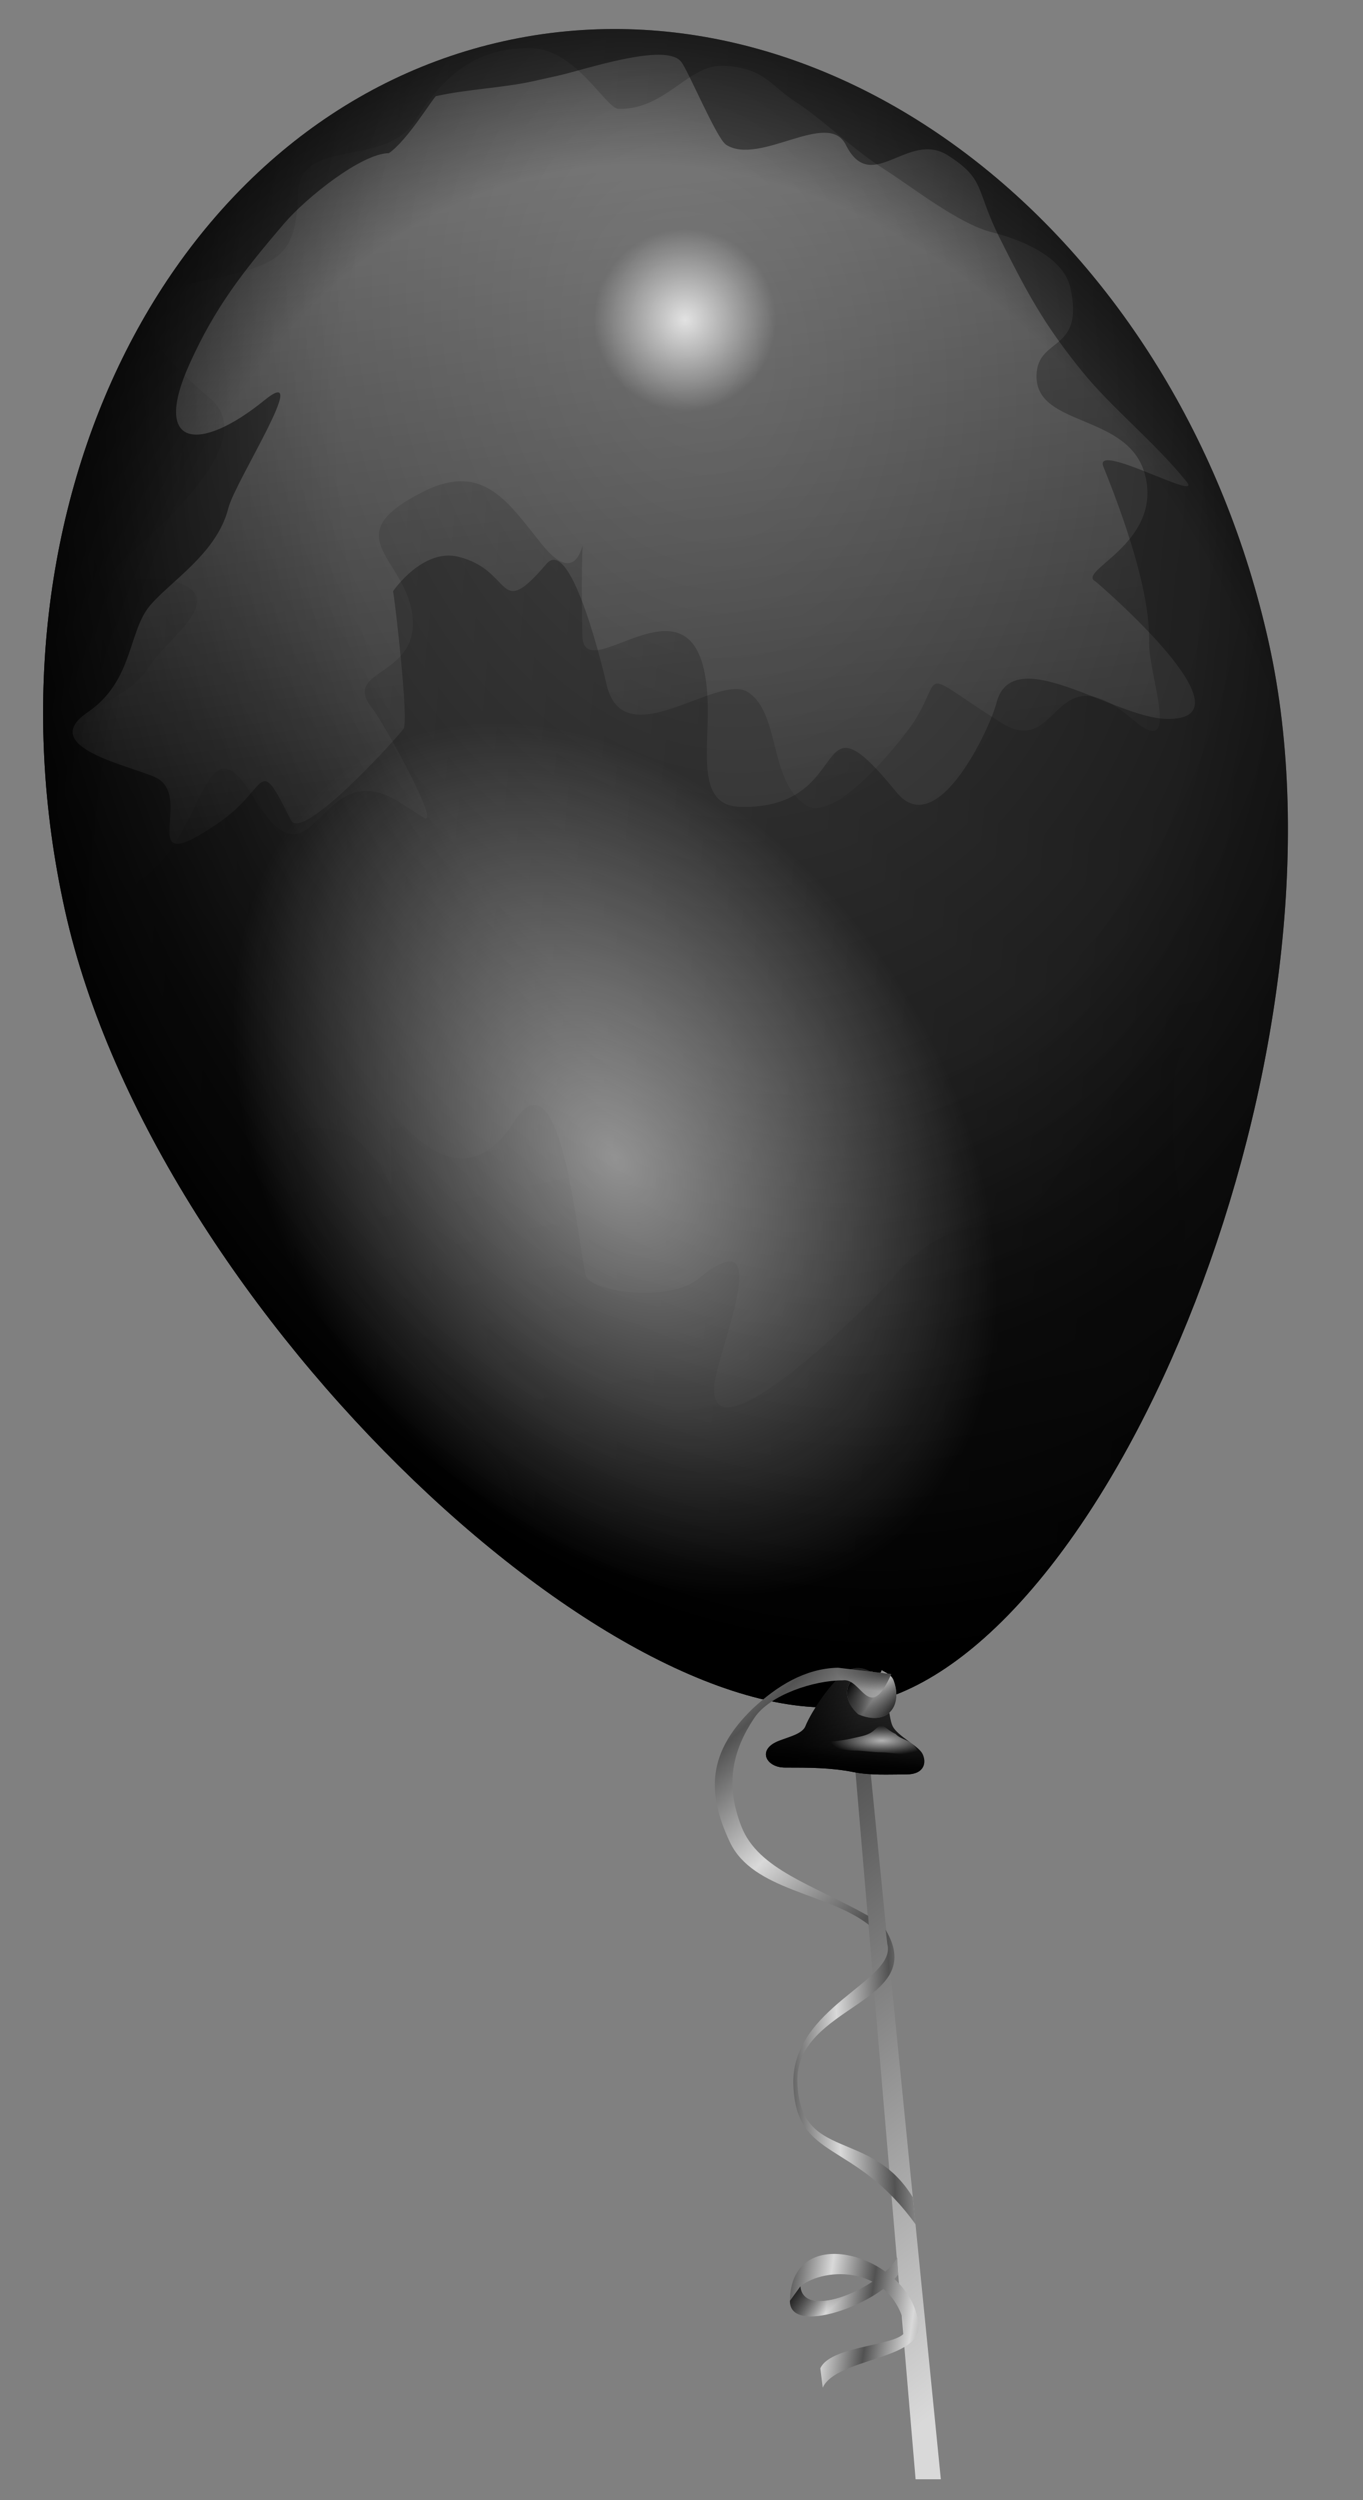
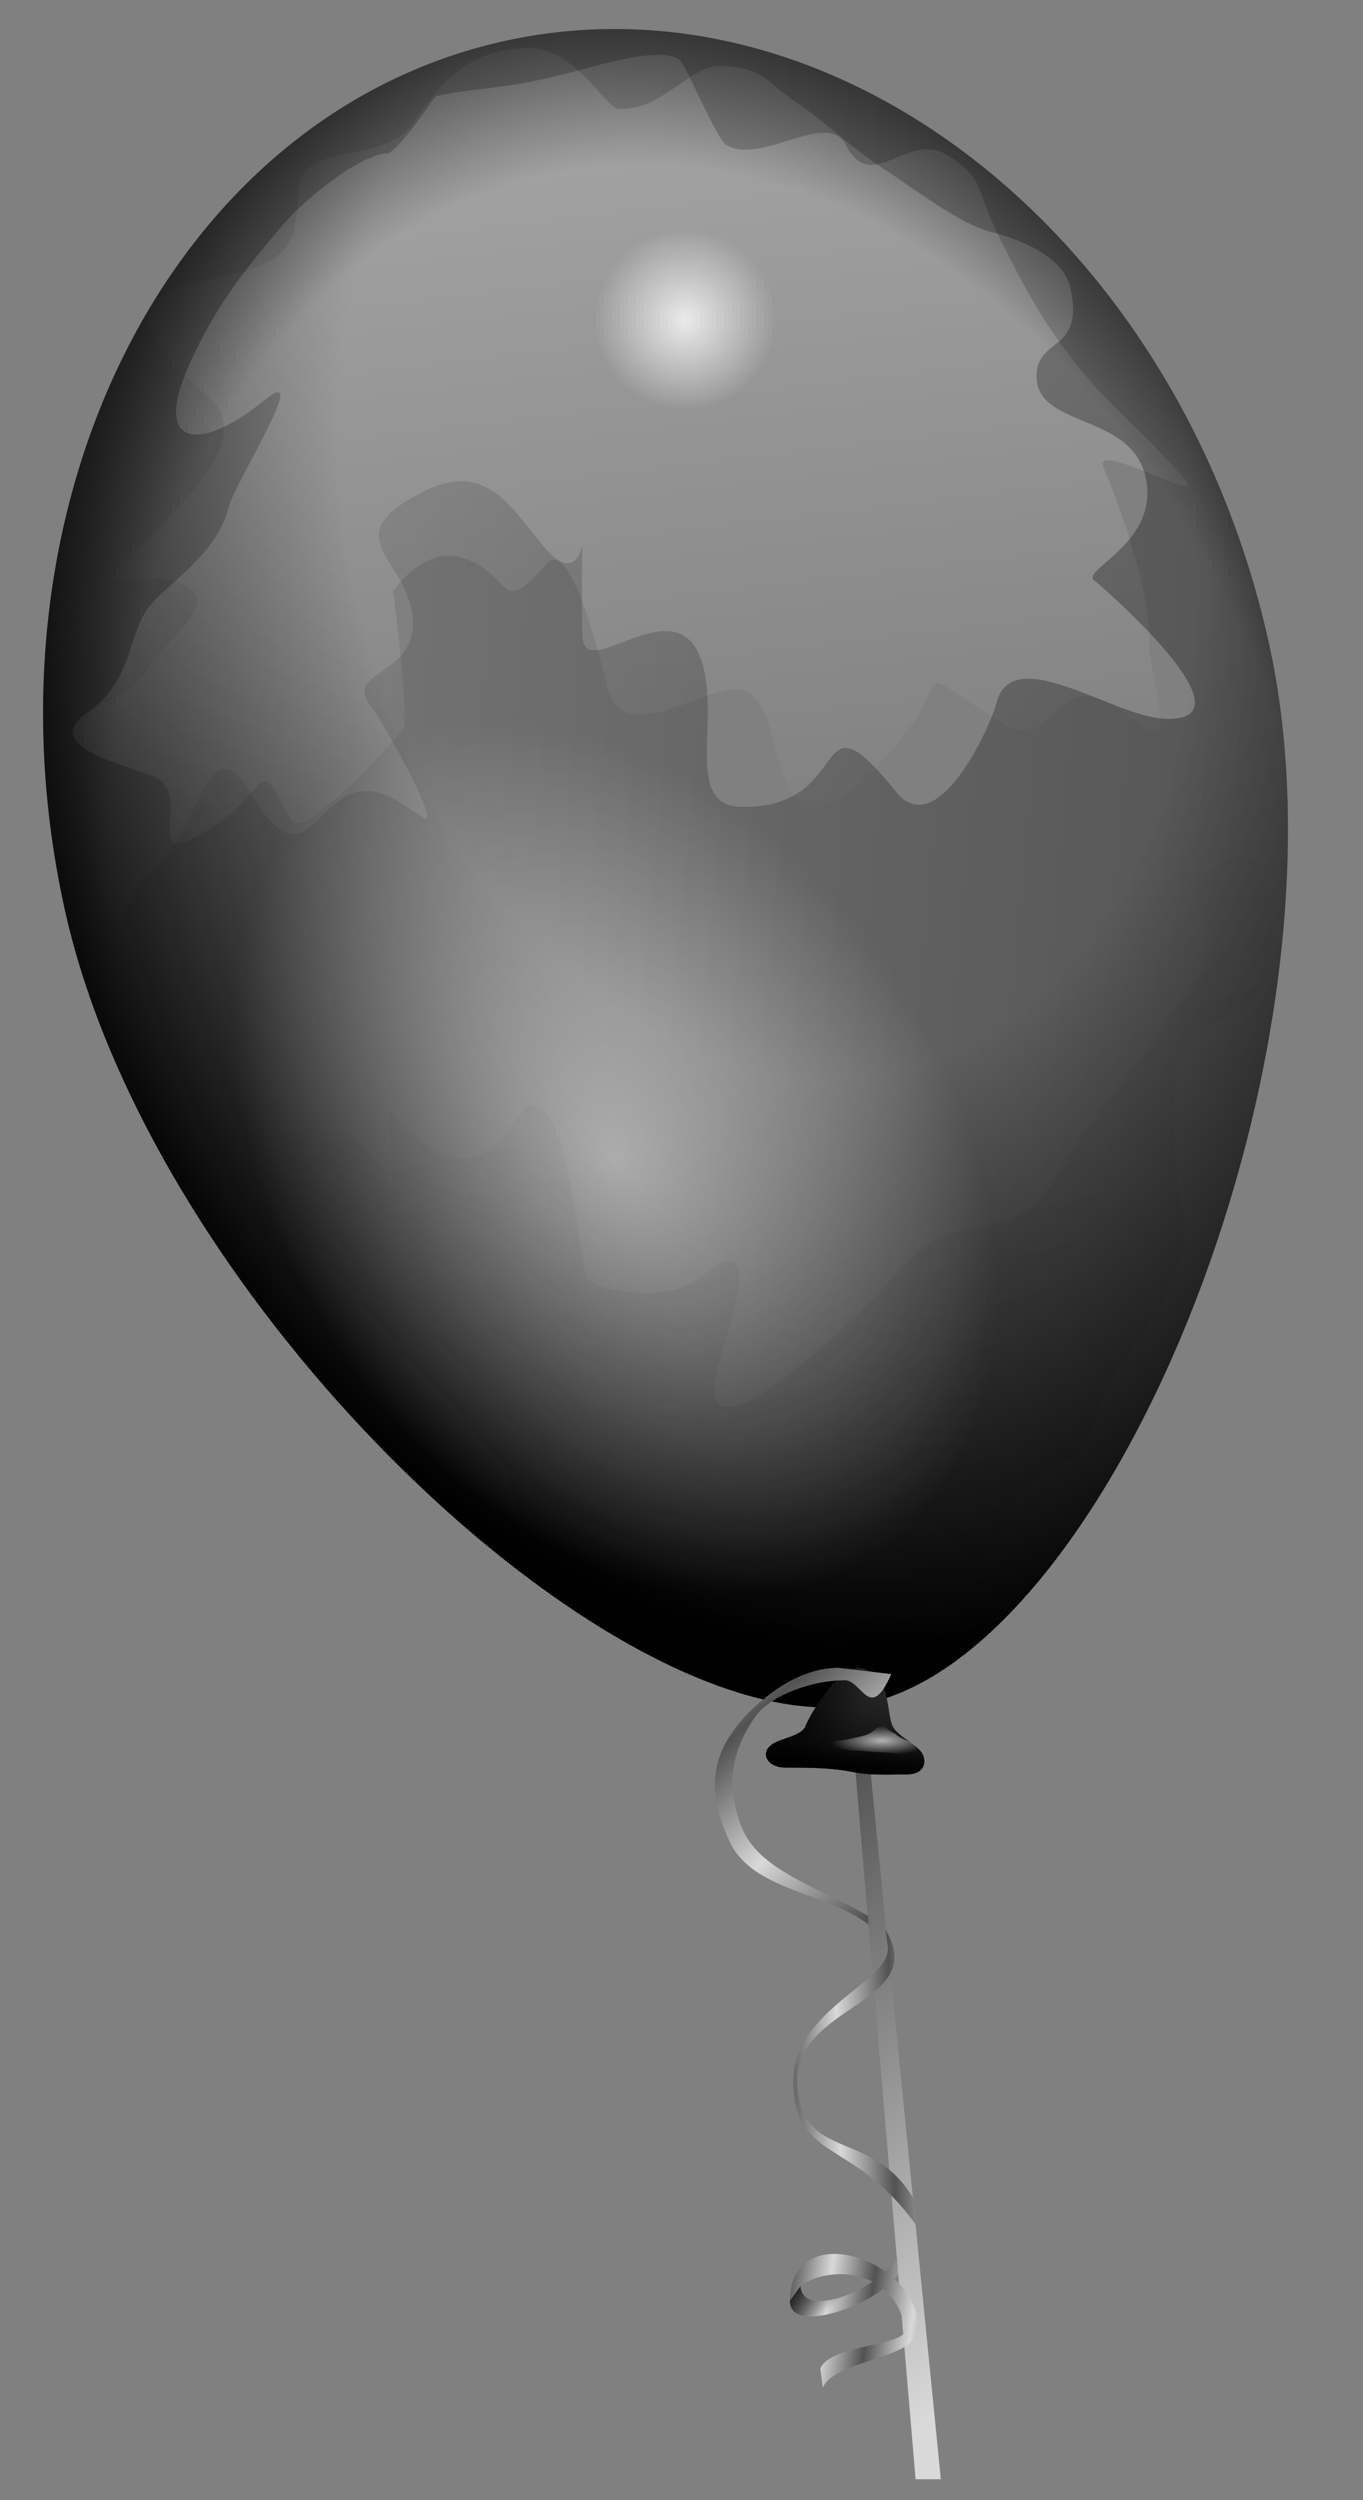
<svg xmlns="http://www.w3.org/2000/svg" xmlns:ns1="http://inkscape.sourceforge.net/DTD/sodipodi-0.dtd" xmlns:ns2="http://www.inkscape.org/namespaces/inkscape" xmlns:xlink="http://www.w3.org/1999/xlink" id="svg2" ns1:docname="BAF39E~1.SVG" viewBox="0 0 600 1100" ns1:version="0.32" version="1.0" y="0" x="0" ns2:version="0.40+cvs" ns1:docbase="E:\AJ_Stuff\Artwork\Vector\PUBLIC~1">
  <rect x="0" y="0" width="600" height="1100" fill="#808080" stroke="none" />
  <ns1:namedview id="base" bordercolor="#666666" ns2:pageshadow="2" ns2:window-width="849" pagecolor="#ffffff" ns2:zoom="0.32909091" ns2:window-x="352" borderopacity="1.0" ns2:current-layer="svg2" ns2:cx="300.00007" ns2:cy="550.00000" ns2:window-y="360" ns2:window-height="540" ns2:pageopacity="0.0" />
  <defs id="defs3">
    <linearGradient id="linearGradient2201">
      <stop id="stop2203" style="stop-color:#525252" offset="0" />
      <stop id="stop2205" style="stop-color:#d9d9d9" offset="1" />
    </linearGradient>
    <linearGradient id="linearGradient2168">
      <stop id="stop2170" style="stop-color:#000000" offset="0" />
      <stop id="stop2174" style="stop-color:#000000;stop-opacity:0" offset="1" />
    </linearGradient>
    <linearGradient id="linearGradient2077">
      <stop id="stop2079" style="stop-color:#ffffff" offset="0" />
      <stop id="stop2081" style="stop-color:#ffffff;stop-opacity:0" offset="1" />
    </linearGradient>
    <linearGradient id="linearGradient2065">
      <stop id="stop2067" style="stop-color:#000000;stop-opacity:0" offset="0" />
      <stop id="stop2073" style="stop-color:#000000;stop-opacity:0" offset=".5" />
      <stop id="stop2069" style="stop-color:#000000" offset="1" />
    </linearGradient>
    <linearGradient id="linearGradient2053">
      <stop id="stop2055" style="stop-color:#3b3b3b" offset="0" />
      <stop id="stop2057" style="stop-color:#000000" offset="1" />
    </linearGradient>
    <radialGradient id="radialGradient2217" xlink:href="#linearGradient2077" gradientUnits="userSpaceOnUse" cy="263.79" cx="457.14" r="94.286" />
    <radialGradient id="radialGradient2223" xlink:href="#linearGradient2077" gradientUnits="userSpaceOnUse" cy="516.87" cx="480.13" gradientTransform="scale(.84 1.19)" r="175.44" />
    <radialGradient id="radialGradient2232" gradientUnits="userSpaceOnUse" cy="440.37" cx="413.89" gradientTransform="matrix(.968 -.215 .297 1.335 -211.6 -61.667)" r="359.53">
      <stop id="stop2190" style="stop-color:#000000;stop-opacity:0" offset="0" />
      <stop id="stop2194" style="stop-color:#000000;stop-opacity:0" offset=".5" />
      <stop id="stop2196" style="stop-color:#000000;stop-opacity:0" offset=".75" />
      <stop id="stop2192" style="stop-color:#000000" offset="1" />
    </radialGradient>
    <linearGradient id="linearGradient2235" y2="608.36" xlink:href="#linearGradient2168" gradientUnits="userSpaceOnUse" y1="1203.6" gradientTransform="matrix(1.23 -.273 .172 .775 -201.81 -17.563)" x2="345.4" x1="336.15" />
    <linearGradient id="linearGradient2241" y2="504.58" xlink:href="#linearGradient2065" gradientUnits="userSpaceOnUse" y1="-283.39" gradientTransform="matrix(.831 -.185 .255 1.146 -201.81 -17.563)" x2="1100.7" x1="-683.5" />
    <linearGradient id="linearGradient2246" y2="601.16" xlink:href="#linearGradient2077" gradientUnits="userSpaceOnUse" y1="168.43" gradientTransform="matrix(1.184 -.263 .179 .805 -201.81 -17.563)" x2="285.9" x1="350.37" />
    <radialGradient id="radialGradient2249" xlink:href="#linearGradient2065" gradientUnits="userSpaceOnUse" cy="290.04" cx="478.66" gradientTransform="matrix(.968 -.215 .297 1.335 -211.6 -61.667)" r="372.49" />
    <radialGradient id="radialGradient2252" xlink:href="#linearGradient2053" gradientUnits="userSpaceOnUse" cy="233.67" cx="462.46" gradientTransform="matrix(.968 -.215 .297 1.335 -211.6 -61.667)" r="330.33" />
    <linearGradient id="linearGradient2122" y2="958.59" xlink:href="#linearGradient2053" gradientUnits="userSpaceOnUse" y1="900.84" gradientTransform="matrix(1.219 0 0 .82 0 -6)" x2="302.31" x1="309.16" />
    <linearGradient id="linearGradient2126" y2="945.18" xlink:href="#linearGradient2168" gradientUnits="userSpaceOnUse" y1="959.69" gradientTransform="matrix(1.219 0 0 .82 0 -6)" x2="301.38" x1="299.34" />
    <linearGradient id="linearGradient2140" y2="937.79" xlink:href="#linearGradient2168" gradientUnits="userSpaceOnUse" y1="901.66" gradientTransform="matrix(1.219 0 0 .82 0 -6)" x2="311.93" x1="293.05" />
    <linearGradient id="linearGradient2144" y2="927.12" xlink:href="#linearGradient2168" gradientUnits="userSpaceOnUse" y1="923.83" gradientTransform="matrix(1.219 0 0 .82 0 -6)" x2="310.45" x1="293.24" />
    <radialGradient id="radialGradient2155" xlink:href="#linearGradient2077" gradientUnits="userSpaceOnUse" cy="1378.8" cx="214.76" gradientTransform="matrix(1.469 0 0 .425 72.665 179.83)" r="15.406" />
    <radialGradient id="radialGradient2169" xlink:href="#linearGradient2077" gradientUnits="userSpaceOnUse" cy="752.36" cx="378.57" r="8.571" />
    <radialGradient id="radialGradient2179" xlink:href="#linearGradient2168" gradientUnits="userSpaceOnUse" cy="1031.8" cx="269.79" gradientTransform="scale(1.393 .718)" r="32.826" />
    <linearGradient id="linearGradient2199" y2="396.2" xlink:href="#linearGradient2201" gradientUnits="userSpaceOnUse" y1="281.09" gradientTransform="matrix(.366 0 0 2.731 0 -6)" x2="1075" x1="1063" />
    <radialGradient id="radialGradient2242" xlink:href="#linearGradient2201" gradientUnits="userSpaceOnUse" cy="771.55" cx="370.71" gradientTransform="matrix(1.015 0 0 .985 0 -6)" r="27.48" />
    <linearGradient id="linearGradient2256" y2="654.13" xlink:href="#linearGradient2201" spreadMethod="reflect" gradientUnits="userSpaceOnUse" y1="614.4" gradientTransform="matrix(.822 0 0 1.216 0 -6)" x2="448.12" x1="423.76" />
    <linearGradient id="linearGradient2264" y2="590.56" xlink:href="#linearGradient2201" spreadMethod="reflect" gradientUnits="userSpaceOnUse" y1="588.05" gradientTransform="matrix(.645 0 0 1.552 0 -6)" x2="572.03" x1="608.27" />
    <linearGradient id="linearGradient2317" y2="843.22" xlink:href="#linearGradient2201" spreadMethod="reflect" gradientUnits="userSpaceOnUse" y1="838.2" gradientTransform="matrix(.814 0 0 1.229 0 -6)" x2="491.66" x1="469.01" />
    <linearGradient id="linearGradient2321" y2="835.01" xlink:href="#linearGradient2168" gradientUnits="userSpaceOnUse" y1="816.66" gradientTransform="matrix(.814 0 0 1.229 0 -6)" x2="442.94" x1="432.33" />
    <linearGradient id="linearGradient2327" y2="754.63" xlink:href="#linearGradient2168" spreadMethod="reflect" gradientUnits="userSpaceOnUse" y1="747.38" gradientTransform="scale(1.015 .985)" x2="381.53" x1="370.79" />
    <radialGradient id="radialGradient2333" fy="1161.4" xlink:href="#linearGradient2168" gradientUnits="userSpaceOnUse" cy="1161.1" cx="247.71" gradientTransform="scale(1.58 .633)" r="14.647" />
  </defs>
  <g id="layer1">
    <path id="path2191" style="fill-rule:evenodd;fill:url(#linearGradient2199)" d="m373.76 746.35l29.29 344.45h11.11l-34.34-345.46-6.06 1.01z" />
-     <path id="path1291" style="opacity:.75;fill-rule:evenodd;fill:url(#radialGradient2252)" d="m558.54 282.83c39.66 178.6-67.95 439.46-174.55 466.06-103.81 25.98-315.74-169.78-355.4-348.38s46.86-349.91 193.13-382.39c146.26-32.479 297.16 86.11 336.82 264.71z" />
    <path id="path2063" style="fill-rule:evenodd;fill:url(#radialGradient2249)" d="m558.54 282.83c39.66 178.6-67.95 439.46-174.55 466.06-103.81 25.98-315.74-169.78-355.4-348.38s46.86-349.91 193.13-382.39c146.26-32.479 297.16 86.11 336.82 264.71z" />
    <path id="path2075" style="opacity:0.3;fill-rule:evenodd;fill:url(#linearGradient2246)" d="m171.19 67.388c-12.15 0.124-36.51 19.763-45.87 30.673-19.23 22.429-30.833 37.649-41.842 61.969-16.9 37.35 4.575 39.09 32.852 16.12 21.59-17.54-12.86 35.61-15.82 47.42-4.931 19.72-24.961 31.75-34.402 42.76-9.848 11.48-7.246 33.21-27.588 47.1-22.198 15.15 18.254 23.31 29.746 28.51 18.361 8.31-10.76 46.54 27.888 20.15 22.786-15.56 16.766-31.55 31.916-1.23 5 9.99 47.59-37.14 49.59-40.28 2.34-3.68-3.85-56.9-4.64-60.43-0.01-0.08 13.07-19.13 28.83-15.18 24.45 6.11 16.74 28.76 38.73 3.1 11.18-13.03 25.83 50.4 26.34 52.69 7.29 32.83 48.79-4.87 62.29 3.73 14.42 9.18 9.08 39.31 25.71 49.89 13.12 8.36 43.28-30.36 47.42-36.87 13.56-21.29 0.69-23.51 38.12 0.32 26.36 16.78 22.41-31.97 58.26-1.23 21.82 18.71 6.77-20.08 7.13-33.78 0.62-23.12-11.94-57.19-20.13-77.48-4.63-11.48 44.38 16.12 36.57 6.51-14.24-17.52-32.69-32.14-45.86-48.35-17.05-20.99-24.4-34.87-36.56-59.19-10.5-21.014-5.94-25.343-22.61-35.955-17.61-11.206-33.65 17.928-44.94-4.655-7.85-15.709-37.87 9.422-52.68-0.008-4.17-2.656-16.66-32.666-19.83-36.572-6.98-8.596-42.54 3.594-54.23 6.19-3.72 0.826-7.44 1.652-11.16 2.478-12.8 2.841-28.61 3.426-42.46 6.501-1.01 0.224-12.54 19.486-20.77 25.099z" />
    <path id="path2085" style="opacity:0.8;fill-rule:evenodd;fill:url(#radialGradient2217)" transform="matrix(.414 -.092 .092 .414 88.064 73.647)" d="m551.43 263.79a94.286 94.286 0 1 1 -188.57 0 94.286 94.286 0 1 1 188.57 0z" />
-     <path id="path2095" style="opacity:0.4;fill:url(#radialGradient2217);fill-rule:evenodd" transform="matrix(1.183 -.263 .263 1.183 -308.6 -51.166)" d="m551.43 263.79a94.286 94.286 0 1 1 -188.57 0 94.286 94.286 0 1 1 188.57 0z" />
+     <path id="path2095" style="opacity:0.4;fill:url(#radialGradient2217);fill-rule:evenodd" transform="matrix(1.183 -.263 .263 1.183 -308.6 -51.166)" d="m551.43 263.79a94.286 94.286 0 1 1 -188.57 0 94.286 94.286 0 1 1 188.57 0" />
    <path id="path2125" style="opacity:0.5;fill-rule:evenodd;fill:url(#linearGradient2241)" d="m221.72 18.129c-146.26 32.48-232.8 203.77-193.14 382.37 39.662 178.6 251.61 374.37 355.42 348.39 106.59-26.6 214.21-287.48 174.55-466.08s-190.56-297.16-336.83-264.68zm-5.24 5.358c5.2-1.604 11.04-2.43 17.65-2.255 19.37 0.512 32.66 26.514 38.09 26.658 20.48 0.542 30.72-19.317 45.57-18.924 18.58 0.492 21.19 8.721 32.85 16.139 10.82 6.89 24.28 20.228 38.73 29.427 11.84 7.535 32.72 24.002 47.11 27.598 13.51 3.38 31.7 11.01 34.7 24.5 6.33 28.52-14.45 21.38-14.9 38.43-0.62 23.42 41.67 16.27 48.04 44.93 6.58 29.63-30.82 41.33-22.02 45.87 0.18 0.09 72.2 61.52 30.99 60.43-23.06-0.61-67.78-34.5-74.7-6.84-2.51 10.05-25.86 61.41-44.01 39.06-38.87-47.86-17.13 7.84-68.8 6.48-17.01-0.45-14.75-19.05-14.25-37.81 2.07-78.29-54.61-11.47-55.16-37.5-1.66-78.52 6.58-10.14-17.65-39.97-14.59-17.96-25.61-36.77-52.06-23.55-40.78 20.38-6.4 29.47-4.95 56.7 1.35 25.32-31.75 21.72-17.68 39.04 4.73 5.82 30.89 53.19 22.32 47.74-3.41-2.17-6.84-4.36-10.25-6.53-36.75-23.39-37.04 43.63-65.06-3.09-21.79-36.33-21.004 20.85-50.225 37.49-11.175 33.51-15.372 9.77-19.197-7.45-3.456-15.56-0.494-28.61-4.328-45.87-6.254-28.17 15.771-21.03 28.81-41.52 7.588-11.91 36.26-30.44 9.317-37.18-14.15-3.54-37.511 6.53-19.844-10.22 11.358-10.78 59.757-50.39 37.207-69.73-12.698-10.88-49.657-41.66-8.374-50.83 36.844-8.18 45.984-9.05 46.794-39.648 0.66-24.917 38.08-10.894 51.47-31.915 8.28-13.008 18.21-24.849 33.81-29.66z" />
    <path id="path2099" style="opacity:0.53;fill-rule:evenodd;fill:url(#radialGradient2223)" transform="matrix(.835 -.55 .55 .835 -404.37 218.18)" d="m568.57 602.36a164.29 232.86 0 1 1 -328.57 0 164.29 232.86 0 1 1 328.57 0z" />
    <path id="path2109" style="opacity:0.3;fill:url(#radialGradient2223);fill-rule:evenodd" transform="matrix(.498 -.328 .308 .468 -79.096 415.27)" d="m568.57 602.36a164.29 232.86 0 1 1 -328.57 0 164.29 232.86 0 1 1 328.57 0z" />
    <path id="path2158" style="opacity:0.1;fill-rule:evenodd;fill:url(#linearGradient2235)" d="m223.16 647.36c-18.33-24.26-60.96-66.68-84.57-101.25-13.36-19.58-23.25-50.62 1.33-49.97 37.26 0.99 32.96 59.59 31.55-7-0.09-4.28 28.98 44.92 54.79 4.39 20.49-32.19 27.58 49.66 31.54 67.49 1.54 6.94 35.92 12.73 49.96 1.33 35.3-28.67 6.94 34.37 6.57 48.21-0.89 33.66 73.16-41.61 76.7-46.01 32.96-40.96 50.85-10.7 72.76-45.13 23.01-36.14 48.4-65.38 66.19-93.34 14.1-22.15-23.01-31.23 10.09-47.77 25.06-12.52 21.8 45.56 16.21 54.35-13.64 21.42-38.61 14.17-39.45 46.01-0.53 19.92-0.88 33.32 4.37 56.98 4.69 21.13-20.48 53.45-30.25 68.8-13.83 21.72-3.49 30.23-31.56 44.26-19.26 9.62-21.79 50.29-39.45 46.01-13.72 11.15-36.21 27.08-46.02 35.05-18.37 14.92-39.26-16.11-68.37-9.65-21.98 4.88-45.83-9.49-58.29-20.17-12-10.28-20.75-37.52-24.1-52.59z" />
    <path id="path2180" style="fill-rule:evenodd;fill:url(#radialGradient2232)" d="m558.54 282.83c39.66 178.6-67.95 439.46-174.55 466.06-103.81 25.98-315.74-169.78-355.4-348.38s46.86-349.91 193.13-382.39c146.26-32.479 297.16 86.11 336.82 264.71z" />
    <path id="path2171" style="opacity:0.3;fill-rule:evenodd;fill:url(#radialGradient2179)" transform="matrix(.956 -.148 .143 .657 -91.365 302.37)" d="m421.43 740.93a45.714 23.571 0 1 1 -91.43 0 45.714 23.571 0 1 1 91.43 0z" />
    <path id="path1354" style="fill-rule:evenodd;fill:url(#linearGradient2122)" d="m372.75 735.24c-5.94 3.64-15.41 17.3-18.19 24.24-1.54 3.86-9.09 5.05-13.13 7.07-7.95 3.97-3.74 11.11 4.04 11.11 10.36 0 20.28 0.02 30.31 2.02 7.56 1.51 15.43 1.01 23.23 1.01 7.94 0 8.98-5.27 7.07-9.09-1.73-3.47-10.95-7.77-13.13-12.12-2.07-4.13-1.9-18.34-7.07-22.22-0.38-0.29-6.72-5.97-13.13-2.02z" />
    <path id="path2124" style="fill-rule:evenodd;fill:url(#linearGradient2126)" d="m372.75 735.24c-5.94 3.64-15.41 17.3-18.19 24.24-1.54 3.86-9.09 5.05-13.13 7.07-7.95 3.97-3.74 11.11 4.04 11.11 10.36 0 20.28 0.02 30.31 2.02 7.56 1.51 15.43 1.01 23.23 1.01 7.94 0 8.98-5.27 7.07-9.09-1.73-3.47-10.95-7.77-13.13-12.12-2.07-4.13-1.9-18.34-7.07-22.22-0.38-0.29-6.72-5.97-13.13-2.02z" />
    <path id="path2138" style="opacity:.468;fill-rule:evenodd;fill:url(#linearGradient2140)" d="m372.75 735.24c-5.94 3.64-15.41 17.3-18.19 24.24-1.54 3.86-9.09 5.05-13.13 7.07-7.95 3.97-3.74 11.11 4.04 11.11 10.36 0 20.28 0.02 30.31 2.02 7.56 1.51 15.43 1.01 23.23 1.01 7.94 0 8.98-5.27 7.07-9.09-1.73-3.47-10.95-7.77-13.13-12.12-2.07-4.13-1.9-18.34-7.07-22.22-0.38-0.29-6.72-5.97-13.13-2.02z" />
    <path id="path2142" style="opacity:.509;fill-rule:evenodd;fill:url(#linearGradient2144)" d="m372.75 735.24c-5.94 3.64-15.41 17.3-18.19 24.24-1.54 3.86-9.09 5.05-13.13 7.07-7.95 3.97-3.74 11.11 4.04 11.11 10.36 0 20.28 0.02 30.31 2.02 7.56 1.51 15.43 1.01 23.23 1.01 7.94 0 8.98-5.27 7.07-9.09-1.73-3.47-10.95-7.77-13.13-12.12-2.07-4.13-1.9-18.34-7.07-22.22-0.38-0.29-6.72-5.97-13.13-2.02z" />
    <path id="path2146" style="opacity:.676;fill-rule:evenodd;fill:url(#radialGradient2155)" d="m358.6 766.36c3.39 0.43 11.27-0.31 16.58-1.54 4.5-1.04 7.22-1.31 9.95-3.85 3.94-3.66 3.84-0.53 9.11 1.9 2.93 3.13 7.18 2.08 10.15 8.1 2.93 2.72-11.8 0-15.95 0-4.45 0-8.3-0.77-12.43-0.77-2.85 0-8.67-1.05-10.78-1.54-3.28-0.76-1.58-1.37-6.63-2.3z" />
-     <path id="path2161" style="opacity:.468;fill-rule:evenodd;fill:url(#radialGradient2169)" transform="matrix(.469 -.172 .344 .939 -50.684 103.73)" d="m387.14 752.36a8.571 8.571 0 1 1 -17.14 0 8.571 8.571 0 1 1 17.14 0z" />
-     <path id="path2223" style="fill:url(#radialGradient2242)" d="m384.1 745.83c-0.32 0.08-0.63-0.18-0.94-0.27 7.03 1.47 0.11-0.15 1.18-1.56-0.29-0.2-0.1 0.1-0.23 0.23l4.01-9.42c1.9 1.22 3.96 1.86 5.08 4.06 4.66 11.94-2.84 20.8-15.46 15.35-8.58-7.9-5.36-17.93 6.36-18.75v10.36z" />
    <path id="path2248" style="fill:url(#linearGradient2264)" d="m389.82 848.98c19.5 32.61-40.17 32.94-38.8 67.43 1.38 34.84 32.22 19.78 50.78 50.33l1.36 12.09c-27.17-37.97-52.84-27.66-53.92-61.72-1.07-34.07 45.61-45.57 41.37-61.82l-0.79-6.31z" />
    <path id="path2284" style="fill:url(#linearGradient2317)" d="m395.35 1000.7c-9.28 13.3-47.78 27.1-47.63 11.6 0.36-36.89 55.38-18.88 56.6 11.3 0.59 14.7-36.31 14-42.15 26.9l-1.06-8.5c4.9-11 39.15-9.6 37.45-17.7-5.81-27.92-35.53-27.03-46.2-18.4 1.29 15.2 34.93 0.8 42.62-12.67l0.37 7.47z" />
    <path id="path2319" style="fill:url(#linearGradient2321)" d="m395.35 1000.7c-9.28 13.3-47.78 27.1-47.63 11.6l4.64-6.4c1.29 15.2 34.93 0.8 42.62-12.67l0.37 7.47z" />
-     <path id="path2323" style="fill:url(#linearGradient2327)" d="m384.1 745.83c-0.32 0.08-0.63-0.18-0.94-0.27 7.03 1.47 0.11-0.15 1.18-1.56-0.29-0.2-0.1 0.1-0.23 0.23l4.01-9.42c1.9 1.22 3.96 1.86 5.08 4.06 4.66 11.94-2.84 20.8-15.46 15.35-8.58-7.9-5.36-17.93 6.36-18.75v10.36z" />
    <path id="path2246" style="fill:url(#linearGradient2256)" d="m392.33 736.55c-9.76 22.19-12.99 1.44-21.3 2.75-12.74-0.02-32.13 6.31-38.99 16.56-9.4 14.05-13.05 28.87-5.67 47.75 7.43 19 31.71 25.71 55.78 39.27l0.32 4.01c-18.28-14.31-51.06-14.92-61.22-36.51-10.31-21.88-9.62-39.63 10.16-58.7 10.47-9.75 22.83-17.62 37.49-17.94l23.43 2.81z" />
-     <path id="path2329" style="opacity:.639;fill:url(#radialGradient2333)" d="m392.33 736.55c-9.76 22.19-12.99 1.44-21.3 2.75-12.74-0.02-16.79-5.24-2.13-5.56l23.43 2.81z" />
  </g>
</svg>